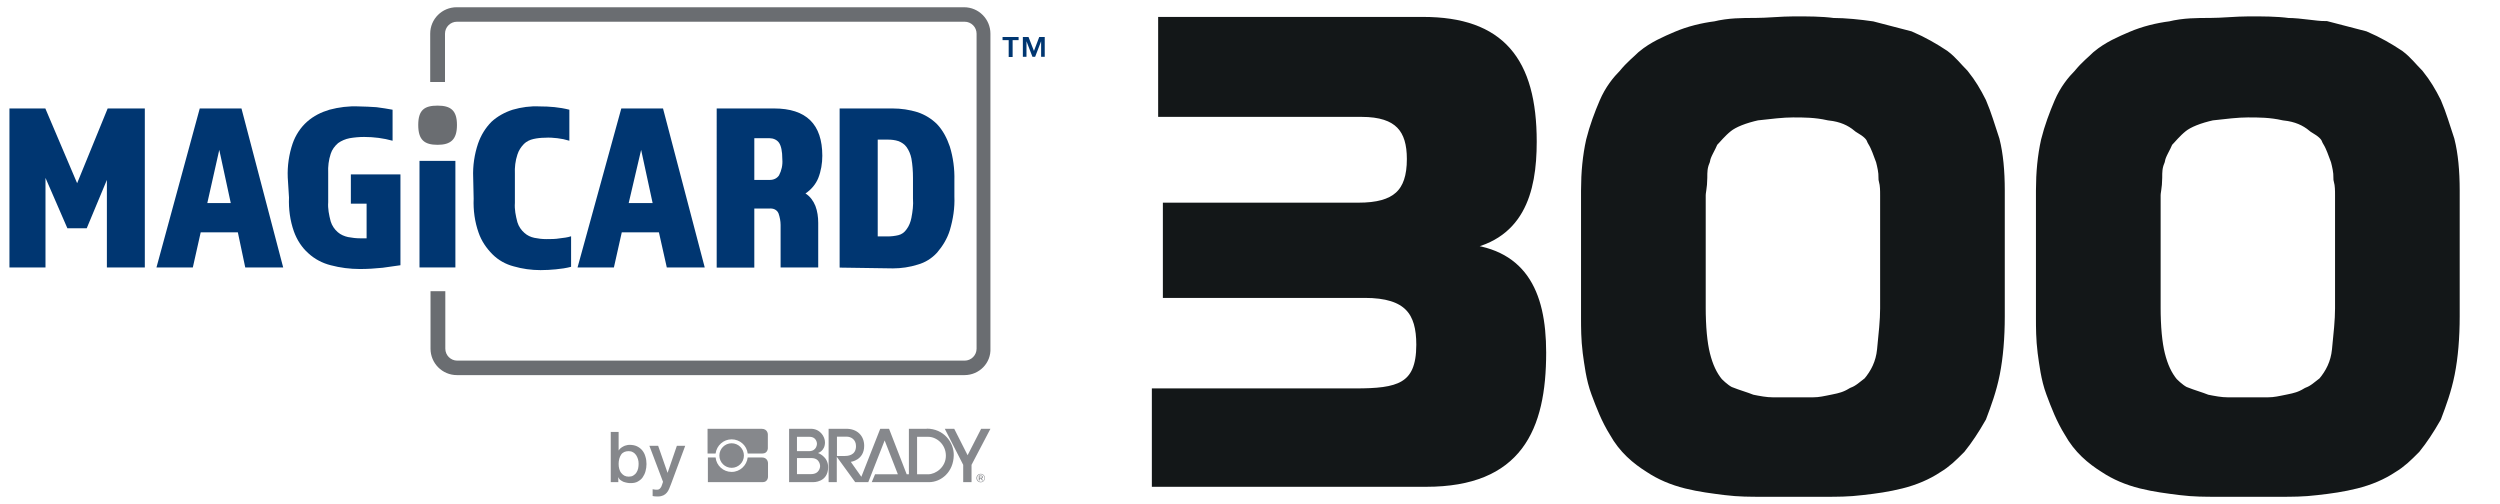
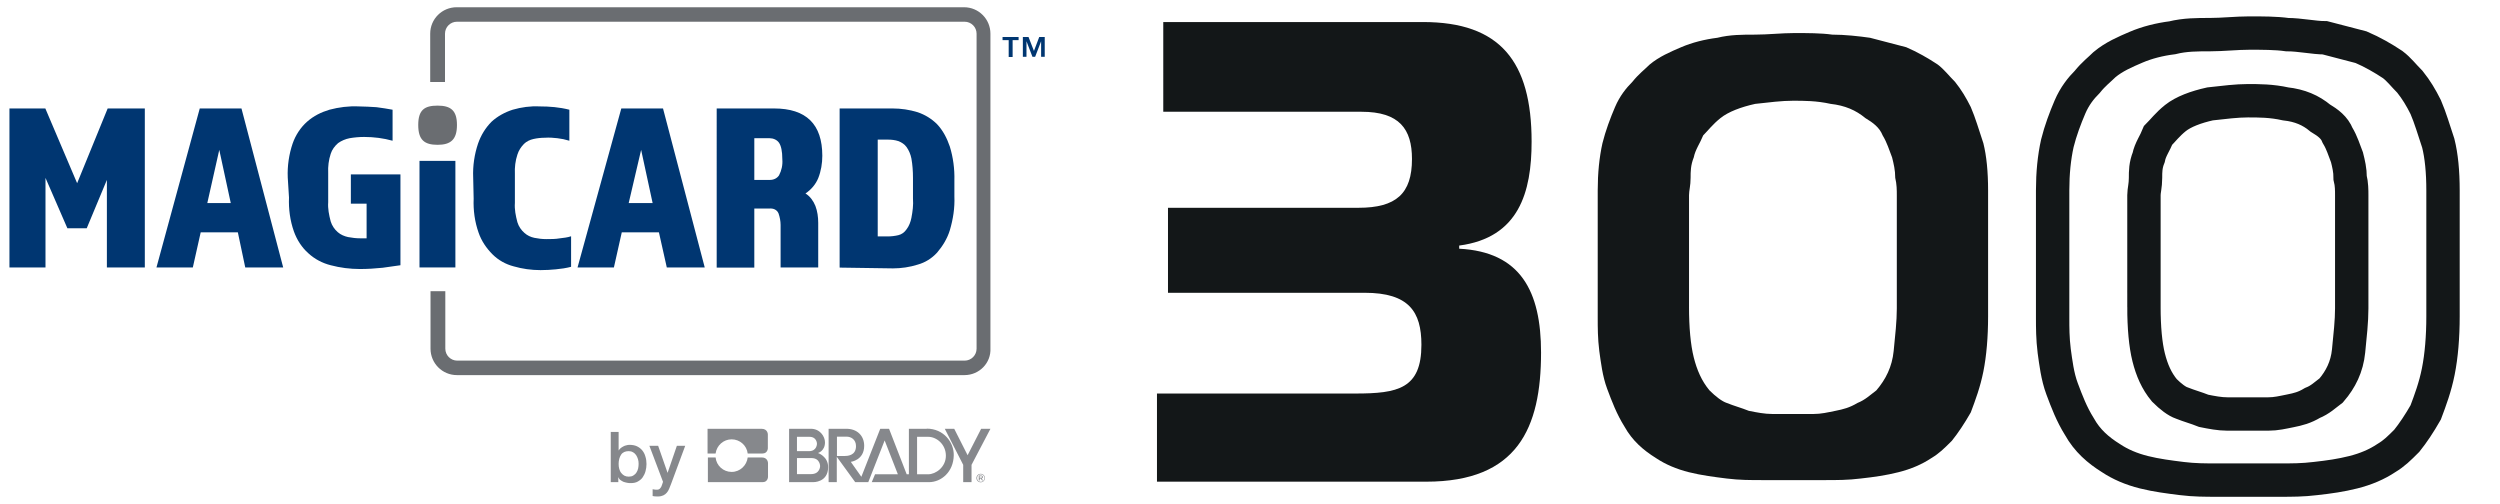
<svg xmlns="http://www.w3.org/2000/svg" id="Layer_1" data-name="Layer 1" version="1.1" viewBox="0 0 158.82 32">
  <defs>
    <style>
      .cls-1 {
        fill: #003671;
      }

      .cls-1, .cls-2, .cls-3, .cls-4, .cls-5 {
        stroke-width: 0px;
      }

      .cls-2 {
        fill: #86888c;
      }

      .cls-6 {
        clip-path: url(#clippath-2);
      }

      .cls-3 {
        fill: #6a6d71;
      }

      .cls-4, .cls-7, .cls-8 {
        fill: none;
      }

      .cls-9 {
        clip-path: url(#clippath-1);
      }

      .cls-10 {
        clip-path: url(#clippath-4);
      }

      .cls-5 {
        fill: #131718;
      }

      .cls-7 {
        stroke-width: .65px;
      }

      .cls-7, .cls-8 {
        stroke: #131718;
        stroke-miterlimit: 10;
      }

      .cls-11 {
        clip-path: url(#clippath);
      }

      .cls-8 {
        stroke-width: 2.12px;
      }

      .cls-12 {
        clip-path: url(#clippath-3);
      }

      .cls-13 {
        clip-path: url(#clippath-5);
      }
    </style>
    <clipPath id="clippath">
      <rect class="cls-4" x="72.7" y=".6" width="83.8" height="31" />
    </clipPath>
    <clipPath id="clippath-1">
-       <rect class="cls-4" x="72.7" y=".6" width="83.8" height="31" />
-     </clipPath>
+       </clipPath>
    <clipPath id="clippath-2">
      <rect class="cls-4" x="72.7" y=".6" width="83.8" height="31" />
    </clipPath>
    <clipPath id="clippath-3">
-       <rect class="cls-4" x="72.7" y=".6" width="83.8" height="31" />
-     </clipPath>
+       </clipPath>
    <clipPath id="clippath-4">
      <rect class="cls-4" x="72.7" y=".6" width="83.8" height="31" />
    </clipPath>
    <clipPath id="clippath-5">
      <rect class="cls-4" x="72.7" y=".6" width="83.8" height="31" />
    </clipPath>
  </defs>
  <g>
    <g class="cls-11">
      <path class="cls-5" d="M73.5,25h12.6c2.7,0,4.2-.3,4.2-3.1,0-2.1-.8-3.3-3.6-3.3h-12.5v-5.4h12.1c2.4,0,3.4-.9,3.4-3.1,0-1.9-.8-3-3.2-3h-12.6V1.4h16.5c4.9,0,6.9,2.5,6.9,7.6,0,3.2-.8,6.1-4.6,6.6v.2c3.9.2,5.2,2.7,5.2,6.6,0,4.8-1.5,8.2-7.3,8.2h-17.1v-5.6Z" />
    </g>
    <g class="cls-9">
      <path class="cls-7" d="M73.5,25h12.6c2.7,0,4.2-.3,4.2-3.1,0-2.1-.8-3.3-3.6-3.3h-12.5v-5.4h12.1c2.4,0,3.4-.9,3.4-3.1,0-1.9-.8-3-3.2-3h-12.6V1.4h16.5c4.9,0,6.9,2.5,6.9,7.6,0,3.2-.8,6.1-4.6,6.6v.2c3.9.2,5.2,2.7,5.2,6.6,0,4.8-1.5,8.2-7.3,8.2h-17.1v-5.6Z" />
    </g>
    <g class="cls-6">
      <path class="cls-5" d="M101.5,12.1c0-1.1.1-2.1.3-3,.2-.8.5-1.6.8-2.3s.7-1.2,1.1-1.6c.4-.5.8-.8,1.1-1.1.6-.5,1.3-.8,2-1.1s1.5-.5,2.3-.6c.8-.2,1.6-.2,2.4-.2s1.7-.1,2.5-.1,1.7,0,2.4.1c.8,0,1.7.1,2.4.2.8.2,1.5.4,2.3.6.7.3,1.4.7,2,1.1.4.3.7.7,1.1,1.1.4.5.7,1,1,1.6.3.7.5,1.4.8,2.3.2.8.3,1.8.3,3v8c0,1.3-.1,2.5-.3,3.5s-.5,1.8-.8,2.6c-.4.7-.8,1.3-1.2,1.8-.5.5-.8.8-1.3,1.1-.6.4-1.3.7-2.1.9-.8.2-1.5.3-2.4.4-.8.1-1.5.1-2.3.1h-3.9c-.8,0-1.5,0-2.3-.1s-1.6-.2-2.4-.4c-.8-.2-1.5-.5-2.1-.9-.8-.5-1.5-1.1-2-2-.5-.8-.8-1.6-1.1-2.4s-.4-1.7-.5-2.4c-.1-.8-.1-1.5-.1-2.1v-8h0v-.1ZM107.3,19.5c0,1.3.1,2.4.3,3.2.2.8.5,1.5,1,2.1.4.4.8.7,1.1.8.5.2.9.3,1.4.5.5.1,1,.2,1.5.2h2.6c.5,0,.9-.1,1.4-.2s.9-.2,1.4-.5c.5-.2.8-.5,1.2-.8.6-.7,1-1.5,1.1-2.5s.2-1.9.2-2.7v-7.2c0-.3,0-.7-.1-1.1,0-.5-.1-.9-.2-1.3-.2-.5-.3-.9-.6-1.4-.2-.5-.6-.8-1.1-1.1-.6-.5-1.3-.8-2.2-.9-.9-.2-1.7-.2-2.4-.2s-1.5.1-2.4.2c-.9.2-1.7.5-2.2.9s-.8.8-1.1,1.1c-.2.5-.5.9-.6,1.4-.2.5-.2.9-.2,1.3,0,.5-.1.8-.1,1.1v7.1h0Z" />
    </g>
    <g class="cls-12">
      <path class="cls-8" d="M101.5,12.1c0-1.1.1-2.1.3-3,.2-.8.5-1.6.8-2.3s.7-1.2,1.1-1.6c.4-.5.8-.8,1.1-1.1.6-.5,1.3-.8,2-1.1s1.5-.5,2.3-.6c.8-.2,1.6-.2,2.4-.2s1.7-.1,2.5-.1,1.7,0,2.4.1c.8,0,1.7.1,2.4.2.8.2,1.5.4,2.3.6.7.3,1.4.7,2,1.1.4.3.7.7,1.1,1.1.4.5.7,1,1,1.6.3.7.5,1.4.8,2.3.2.8.3,1.8.3,3v8c0,1.3-.1,2.5-.3,3.5s-.5,1.8-.8,2.6c-.4.7-.8,1.3-1.2,1.8-.5.5-.8.8-1.3,1.1-.6.4-1.3.7-2.1.9-.8.2-1.5.3-2.4.4-.8.1-1.5.1-2.3.1h-3.9c-.8,0-1.5,0-2.3-.1s-1.6-.2-2.4-.4c-.8-.2-1.5-.5-2.1-.9-.8-.5-1.5-1.1-2-2-.5-.8-.8-1.6-1.1-2.4s-.4-1.7-.5-2.4c-.1-.8-.1-1.5-.1-2.1v-8h0v-.1ZM107.3,19.5c0,1.3.1,2.4.3,3.2.2.8.5,1.5,1,2.1.4.4.8.7,1.1.8.5.2.9.3,1.4.5.5.1,1,.2,1.5.2h2.6c.5,0,.9-.1,1.4-.2s.9-.2,1.4-.5c.5-.2.8-.5,1.2-.8.6-.7,1-1.5,1.1-2.5s.2-1.9.2-2.7v-7.2c0-.3,0-.7-.1-1.1,0-.5-.1-.9-.2-1.3-.2-.5-.3-.9-.6-1.4-.2-.5-.6-.8-1.1-1.1-.6-.5-1.3-.8-2.2-.9-.9-.2-1.7-.2-2.4-.2s-1.5.1-2.4.2c-.9.2-1.7.5-2.2.9s-.8.8-1.1,1.1c-.2.5-.5.9-.6,1.4-.2.5-.2.9-.2,1.3,0,.5-.1.8-.1,1.1v7.1h0Z" />
    </g>
    <g class="cls-10">
-       <path class="cls-5" d="M130.4,12.1c0-1.1.1-2.1.3-3,.2-.8.5-1.6.8-2.3s.7-1.2,1.1-1.6c.4-.5.8-.8,1.1-1.1.6-.5,1.3-.8,2-1.1s1.5-.5,2.3-.6c.8-.2,1.6-.2,2.4-.2s1.7-.1,2.5-.1,1.7,0,2.4.1c.8,0,1.7.2,2.4.2.8.2,1.5.4,2.3.6.7.3,1.4.7,2,1.1.4.3.7.7,1.1,1.1.4.5.7,1,1,1.6.3.7.5,1.4.8,2.3.2.8.3,1.8.3,3v8c0,1.3-.1,2.5-.3,3.5s-.5,1.8-.8,2.6c-.4.7-.8,1.3-1.2,1.8-.5.5-.8.8-1.3,1.1-.6.4-1.3.7-2.1.9-.8.2-1.5.3-2.4.4-.8.1-1.5.1-2.3.1h-3.9c-.8,0-1.5,0-2.3-.1s-1.6-.2-2.4-.4c-.8-.2-1.5-.5-2.1-.9-.8-.5-1.5-1.1-2-2-.5-.8-.8-1.6-1.1-2.4s-.4-1.7-.5-2.4c-.1-.8-.1-1.5-.1-2.1v-8h0v-.1ZM136.2,19.5c0,1.3.1,2.4.3,3.2.2.8.5,1.5,1,2.1.4.4.8.7,1.1.8.5.2.9.3,1.4.5.5.1,1,.2,1.5.2h2.6c.5,0,.9-.1,1.4-.2s.9-.2,1.4-.5c.5-.2.8-.5,1.2-.8.6-.7,1-1.5,1.1-2.5s.2-1.9.2-2.7v-7.2c0-.3,0-.7-.1-1.1,0-.5-.1-.9-.2-1.3-.2-.5-.3-.9-.6-1.4-.2-.5-.6-.8-1.1-1.1-.6-.5-1.3-.8-2.2-.9-.9-.2-1.7-.2-2.4-.2s-1.5.1-2.4.2c-.9.2-1.7.5-2.2.9s-.8.8-1.1,1.1c-.2.5-.5.9-.6,1.4-.2.5-.2.9-.2,1.3,0,.5-.1.8-.1,1.1v7.1h0Z" />
-     </g>
+       </g>
    <g class="cls-13">
      <path class="cls-8" d="M130.4,12.1c0-1.1.1-2.1.3-3,.2-.8.5-1.6.8-2.3s.7-1.2,1.1-1.6c.4-.5.8-.8,1.1-1.1.6-.5,1.3-.8,2-1.1s1.5-.5,2.3-.6c.8-.2,1.6-.2,2.4-.2s1.7-.1,2.5-.1,1.7,0,2.4.1c.8,0,1.7.2,2.4.2.8.2,1.5.4,2.3.6.7.3,1.4.7,2,1.1.4.3.7.7,1.1,1.1.4.5.7,1,1,1.6.3.7.5,1.4.8,2.3.2.8.3,1.8.3,3v8c0,1.3-.1,2.5-.3,3.5s-.5,1.8-.8,2.6c-.4.7-.8,1.3-1.2,1.8-.5.5-.8.8-1.3,1.1-.6.4-1.3.7-2.1.9-.8.2-1.5.3-2.4.4-.8.1-1.5.1-2.3.1h-3.9c-.8,0-1.5,0-2.3-.1s-1.6-.2-2.4-.4c-.8-.2-1.5-.5-2.1-.9-.8-.5-1.5-1.1-2-2-.5-.8-.8-1.6-1.1-2.4s-.4-1.7-.5-2.4c-.1-.8-.1-1.5-.1-2.1v-8h0v-.1ZM136.2,19.5c0,1.3.1,2.4.3,3.2.2.8.5,1.5,1,2.1.4.4.8.7,1.1.8.5.2.9.3,1.4.5.5.1,1,.2,1.5.2h2.6c.5,0,.9-.1,1.4-.2s.9-.2,1.4-.5c.5-.2.8-.5,1.2-.8.6-.7,1-1.5,1.1-2.5s.2-1.9.2-2.7v-7.2c0-.3,0-.7-.1-1.1,0-.5-.1-.9-.2-1.3-.2-.5-.3-.9-.6-1.4-.2-.5-.6-.8-1.1-1.1-.6-.5-1.3-.8-2.2-.9-.9-.2-1.7-.2-2.4-.2s-1.5.1-2.4.2c-.9.2-1.7.5-2.2.9s-.8.8-1.1,1.1c-.2.5-.5.9-.6,1.4-.2.5-.2.9-.2,1.3,0,.5-.1.8-.1,1.1v7.1h0Z" />
    </g>
  </g>
  <g>
    <path class="cls-1" d="M64.72,2.55h-.39v1.07h-.25v-1.07h-.39v-.2h1.02v.2h0ZM65.68,3.25l.34-.9h.35v1.26h-.23v-.99h0l-.38.99h-.17l-.38-.99h0v.99h-.23v-1.26h.36l.35.9h0Z" />
    <path class="cls-3" d="M27.8,9.2c-.84,0-1.23-.31-1.23-1.26s.39-1.23,1.23-1.23,1.23.31,1.23,1.23-.39,1.26-1.23,1.26Z" />
    <path class="cls-3" d="M61.27,23.83H29.03c-.94,0-1.68-.76-1.68-1.68v-3.65h.94v3.65c0,.42.34.76.76.76h32.23c.42,0,.76-.34.76-.76h0V2.14c0-.42-.34-.76-.76-.76H29.03c-.42,0-.76.34-.76.76h0v3.07h-.94v-3.07c0-.94.76-1.68,1.68-1.68h32.23c.94,0,1.68.76,1.68,1.68v19.98c.05.94-.71,1.71-1.65,1.71h0Z" />
    <path class="cls-1" d="M.6,6.89h2.28l2.02,4.75,1.94-4.75h2.36v10.1h-2.41v-5.56l-1.28,3.07h-1.23l-1.39-3.2v5.69H.6V6.89h0Z" />
    <path class="cls-1" d="M12.69,6.89h2.65l2.65,10.1h-2.41l-.47-2.23h-2.36l-.5,2.23h-2.31l2.75-10.1h0ZM14.66,12.9l-.73-3.38-.76,3.38h1.5Z" />
    <path class="cls-1" d="M18.28,11.27c-.03-.73.08-1.47.31-2.15.18-.52.5-1.02.92-1.39s.89-.6,1.42-.76c.6-.16,1.23-.24,1.86-.21.37,0,.76.03,1.13.05.37.05.71.1,1.02.16v1.97c-.58-.16-1.18-.24-1.81-.24-.31,0-.63.03-.92.08-.26.05-.52.16-.73.31-.21.18-.39.42-.47.68-.13.39-.18.81-.16,1.23v1.84c-.03.42.05.81.16,1.23.08.26.24.5.45.68.18.16.42.26.65.31.26.05.52.08.79.08h.39v-2.2h-1v-1.86h3.15v5.77c-.31.05-.68.1-1.13.16-.47.05-.97.08-1.44.08-.63,0-1.26-.08-1.86-.24-.52-.13-1.02-.39-1.42-.76-.42-.37-.73-.86-.92-1.39-.24-.68-.34-1.42-.31-2.15l-.08-1.28h0Z" />
    <path class="cls-1" d="M26.65,10.22h2.28v6.77h-2.28v-6.77Z" />
    <path class="cls-1" d="M30.06,11.27c-.03-.73.08-1.47.31-2.15.18-.52.47-1,.86-1.39.37-.34.84-.6,1.34-.76.55-.16,1.13-.24,1.71-.21.63,0,1.26.05,1.89.21v1.97c-.26-.08-.5-.13-.76-.16-.26-.03-.52-.05-.79-.03-.26,0-.5.03-.73.08s-.45.16-.6.31c-.18.18-.34.42-.42.68-.13.39-.18.81-.16,1.23v1.84c-.03.42.05.81.16,1.23.08.26.24.5.45.68.18.16.39.26.63.31s.5.08.76.08c.29,0,.58,0,.86-.05.24-.03.47-.05.71-.13v1.94c-.31.08-.63.13-.97.16-.31.03-.63.05-.97.05-.58,0-1.16-.08-1.71-.24-.5-.13-.97-.39-1.34-.76-.39-.39-.71-.86-.89-1.39-.24-.68-.34-1.42-.31-2.15l-.03-1.36h0Z" />
    <path class="cls-1" d="M39.47,6.89h2.65l2.65,10.1h-2.41l-.5-2.23h-2.36l-.5,2.23h-2.31s2.78-10.1,2.78-10.1ZM41.46,12.9l-.73-3.38-.79,3.38h1.52Z" />
    <path class="cls-1" d="M45.5,6.89h3.67c2.05,0,3.07,1,3.07,3.01,0,.47-.08.97-.26,1.42-.16.39-.45.73-.81.97.29.18.5.47.63.79.13.34.18.71.18,1.08v2.83h-2.39v-2.7c0-.24-.05-.5-.13-.73-.1-.24-.34-.34-.6-.31h-.94v3.75h-2.39V6.89h-.03ZM48.91,11.43c.24,0,.45-.1.58-.29.16-.31.24-.65.21-1.02,0-.52-.08-.86-.21-1.05s-.37-.29-.6-.29h-.97v2.65h1,0Z" />
    <path class="cls-1" d="M53.34,16.99V6.89h3.36c.55,0,1.08.08,1.6.24.47.16.89.42,1.23.76.37.39.63.89.81,1.42.21.68.31,1.42.29,2.15v1.02c.03.73-.08,1.44-.29,2.15-.16.52-.45,1-.81,1.42-.34.37-.76.63-1.23.76-.5.16-1.05.24-1.57.24l-3.38-.05h0ZM55.76,15.02h.63c.24,0,.47-.03.68-.08s.39-.18.52-.37c.16-.21.26-.47.31-.73.08-.42.13-.81.1-1.23v-1.31c0-.42-.03-.84-.1-1.23-.05-.26-.16-.52-.31-.73-.13-.18-.31-.29-.5-.37-.24-.08-.47-.1-.68-.1h-.65v6.16h0Z" />
    <path class="cls-2" d="M38.79,27.44h.51v1.18h0c.04-.06.08-.11.13-.15s.11-.08.17-.11.12-.06.19-.07c.07-.02.13-.03.2-.03.18,0,.34.03.47.09s.25.15.34.26c.09.11.16.24.2.39.05.15.07.31.07.48,0,.16-.02.3-.06.45s-.1.27-.18.39-.19.2-.31.27c-.12.07-.27.1-.44.1-.08,0-.16,0-.24-.02s-.15-.03-.23-.06c-.07-.03-.13-.07-.19-.11s-.11-.11-.14-.19h0v.32h-.48v-3.18h0ZM40.57,29.47c0-.1-.01-.21-.04-.3s-.07-.19-.12-.26-.12-.14-.2-.18c-.08-.05-.17-.07-.27-.07-.21,0-.38.07-.48.22s-.16.35-.16.59c0,.11.01.22.04.32s.07.19.13.26c.06.07.12.13.2.17.08.04.17.06.27.06.11,0,.21-.02.29-.07s.15-.11.2-.19c.05-.08.09-.16.11-.26.02-.1.03-.2.03-.3h0Z" />
    <path class="cls-2" d="M41.25,28.32h.56l.6,1.72h0l.59-1.72h.53l-.9,2.43c-.04.1-.08.2-.12.3s-.09.18-.15.25-.13.13-.22.17c-.09.04-.2.07-.33.07-.12,0-.24,0-.35-.03v-.43s.08.01.12.02.08.01.12.01c.06,0,.11,0,.15-.02s.07-.04.09-.07.05-.06.07-.1c.02-.04.03-.09.05-.13l.06-.18-.87-2.3h0Z" />
    <path class="cls-2" d="M45.46,28.81c.07-.51.5-.9,1.02-.9s.96.39,1.02.9h.94c.33,0,.34-.33.34-.33v-.88s0-.36-.4-.36h-3.43v1.57h.49" />
    <path class="cls-2" d="M48.39,29.06h-.89c-.06.51-.49.92-1.02.92s-.97-.4-1.02-.92h-.49v1.57h3.48c.33,0,.34-.33.34-.33v-.88s0-.36-.4-.36" />
-     <path class="cls-2" d="M46.48,28.16c-.43,0-.78.35-.78.78s.35.78.78.78.78-.35.78-.78-.35-.78-.78-.78" />
    <path class="cls-2" d="M51.96,28.78s.45-.12.45-.68c0-.37-.32-.86-.89-.86h-1.39v3.39h1.53s.95.03.95-.96c0-.67-.64-.89-.64-.89M50.63,27.75h.79c.48,0,.48.44.48.44,0,0,0,.47-.5.47h-.77v-.91h0ZM51.51,30.12h-.88v-1.02h.92c.55,0,.55.51.55.51,0,0,0,.51-.58.51h0Z" />
    <path class="cls-2" d="M58.87,27.24h-1.13v2.89h-.14l-1.12-2.89h-.56l-1.2,3.05-.67-.95s.85-.1.85-1.02c0-.64-.45-1.09-1.15-1.08-.49,0-1.11,0-1.11,0v3.39h.52v-1.61l1.17,1.61h.83l1.04-2.65.84,2.15h-1.45l-.21.5h3.63c.79,0,1.56-.65,1.58-1.7.02-.83-.64-1.7-1.72-1.7M53.17,28.97v-1.23h.62c.26,0,.59.17.59.6,0,.62-.56.63-.76.63h-.46,0ZM58.96,30.13h-.7v-2.38h.71c.52,0,1.12.47,1.12,1.2s-.65,1.18-1.12,1.18h0Z" />
    <polyline class="cls-2" points="60.02 27.24 61.19 29.53 61.19 30.63 61.72 30.63 61.72 29.53 62.92 27.24 62.33 27.24 61.47 28.92 60.62 27.24 60.02 27.24" />
    <path class="cls-2" d="M62.23,30.25h.07c.06,0,.09,0,.09.05s-.03.05-.08.05h-.08v-.1M62.18,30.52h.06v-.12h.06l.09.12h.06l-.09-.13c.07-.01.08-.05.08-.09,0-.06-.06-.09-.11-.09h-.15v.31h0Z" />
    <path class="cls-2" d="M62.3,30.1c-.15,0-.27.12-.27.27s.12.27.27.27.27-.12.27-.27-.12-.27-.27-.27M62.3,30.61c-.13,0-.23-.1-.23-.24s.1-.24.23-.24.24.1.24.24-.1.24-.24.24Z" />
  </g>
</svg>